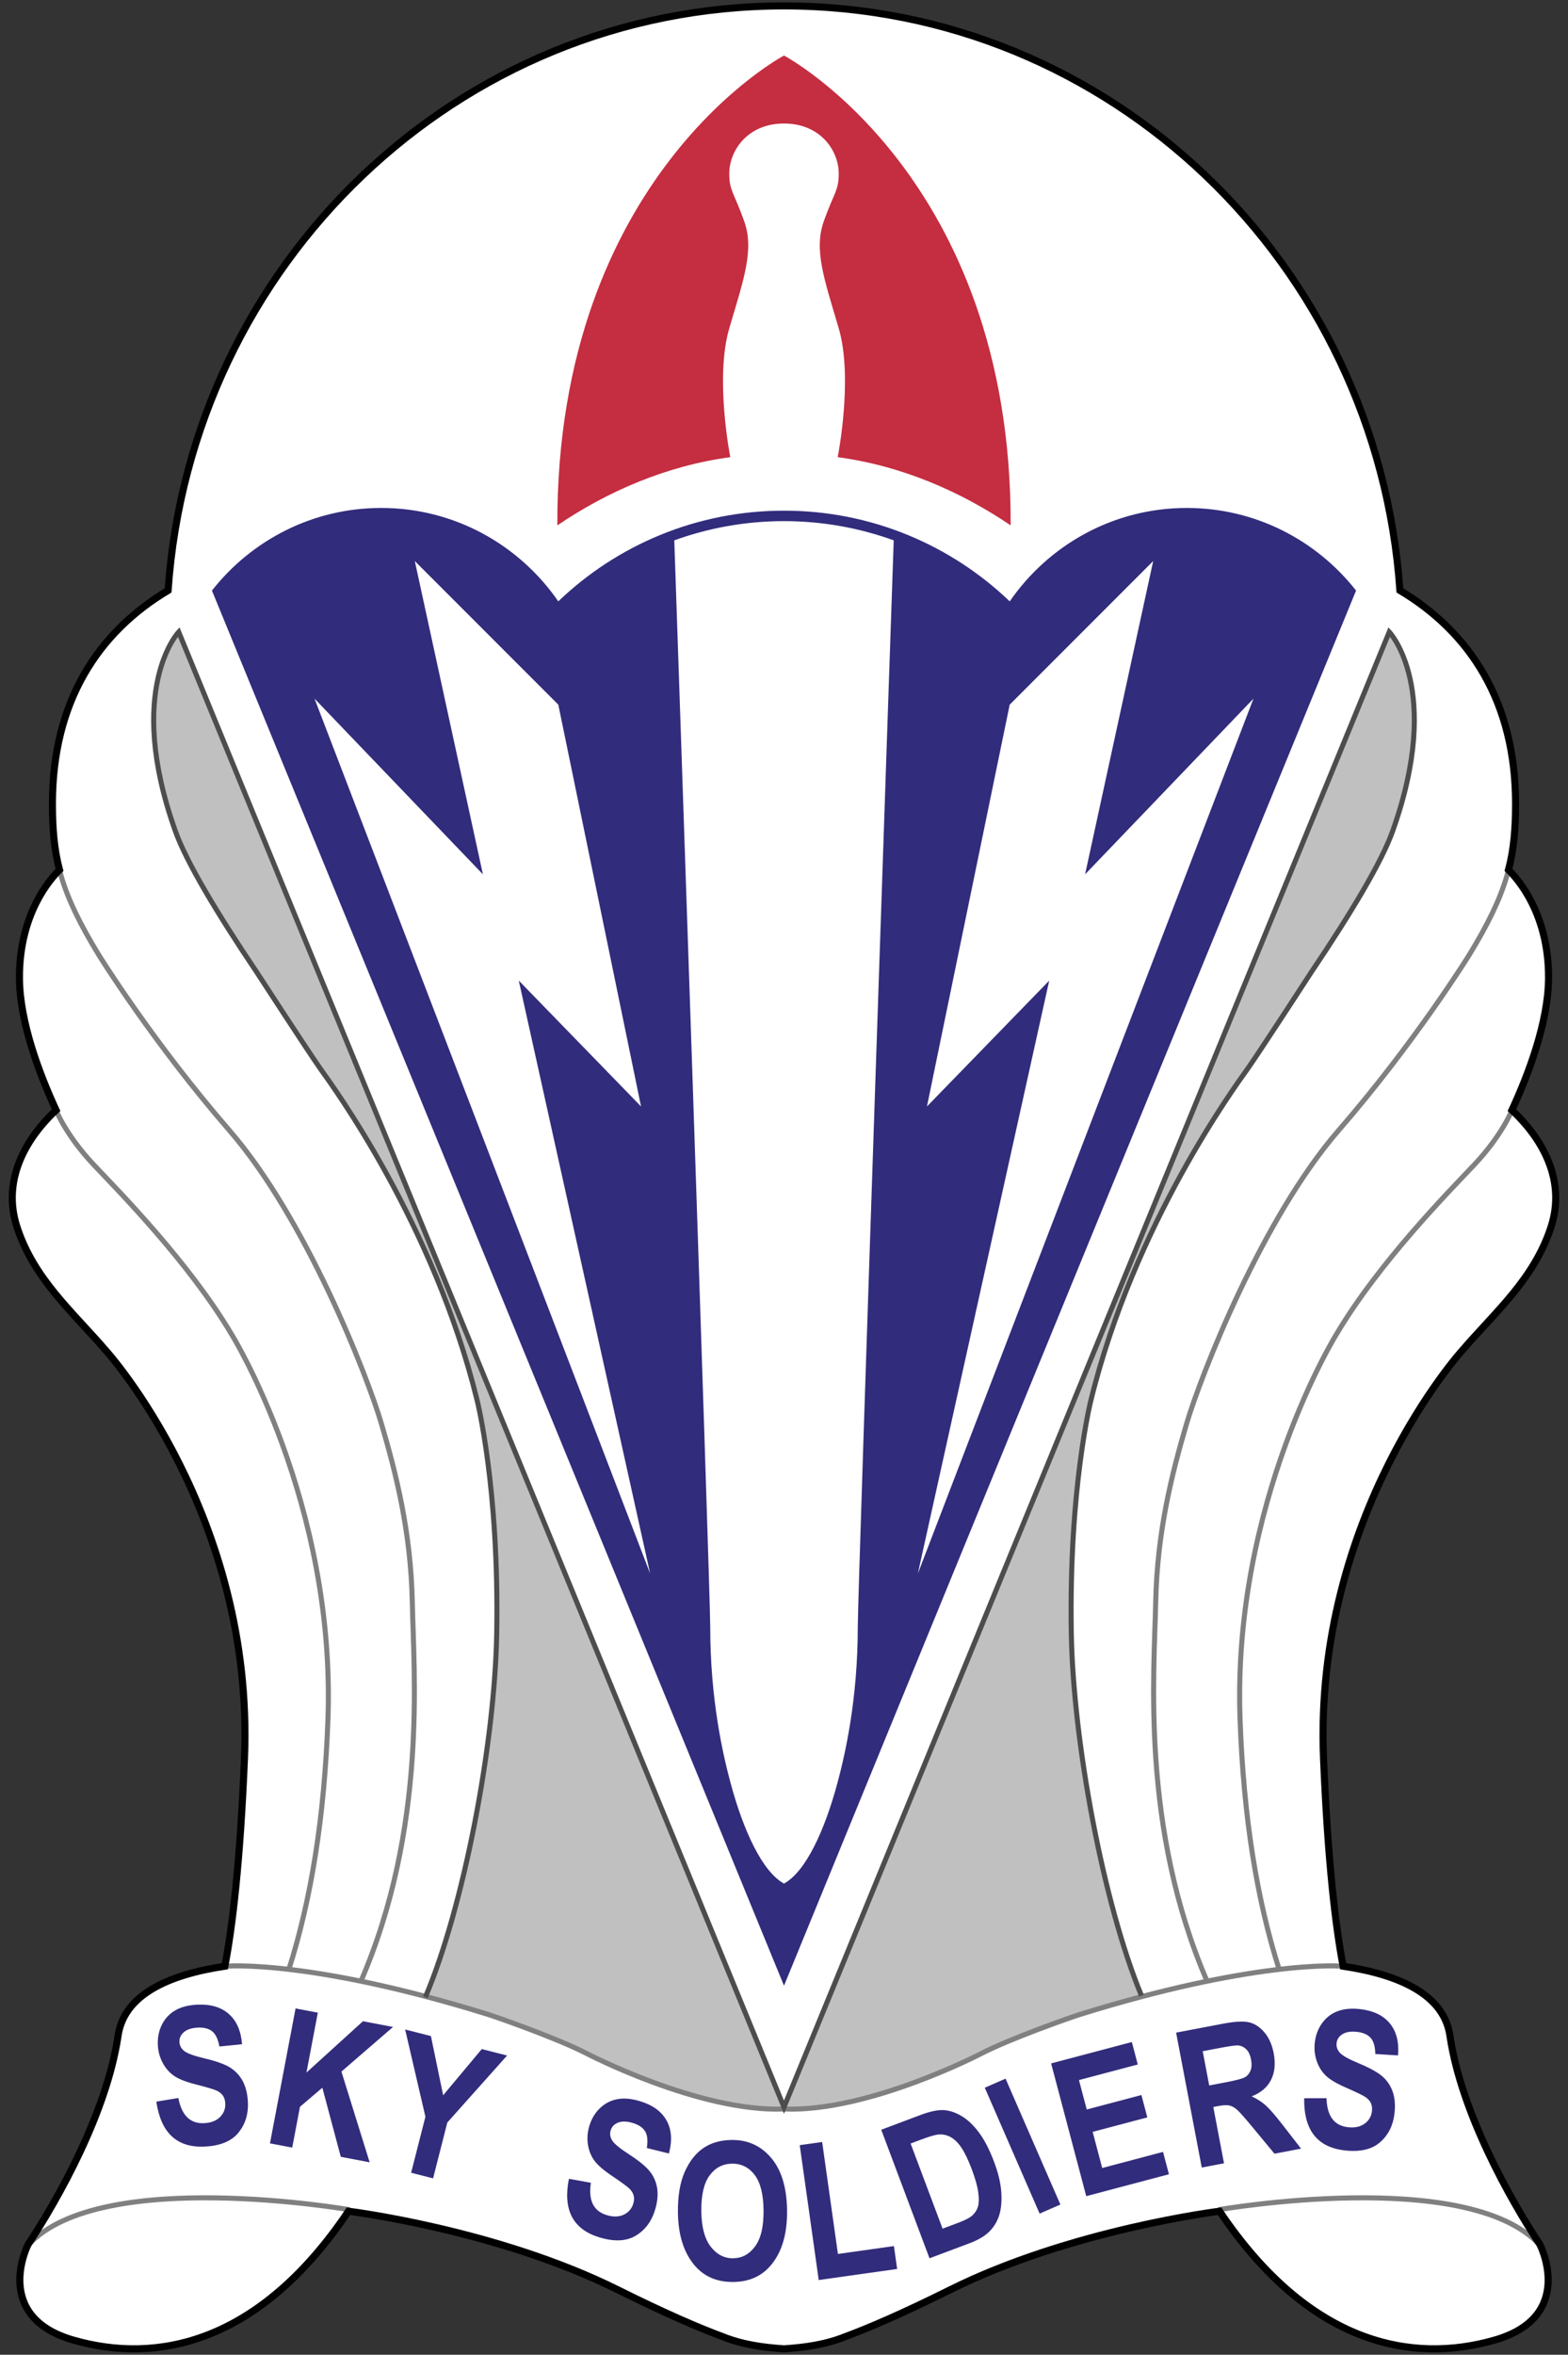
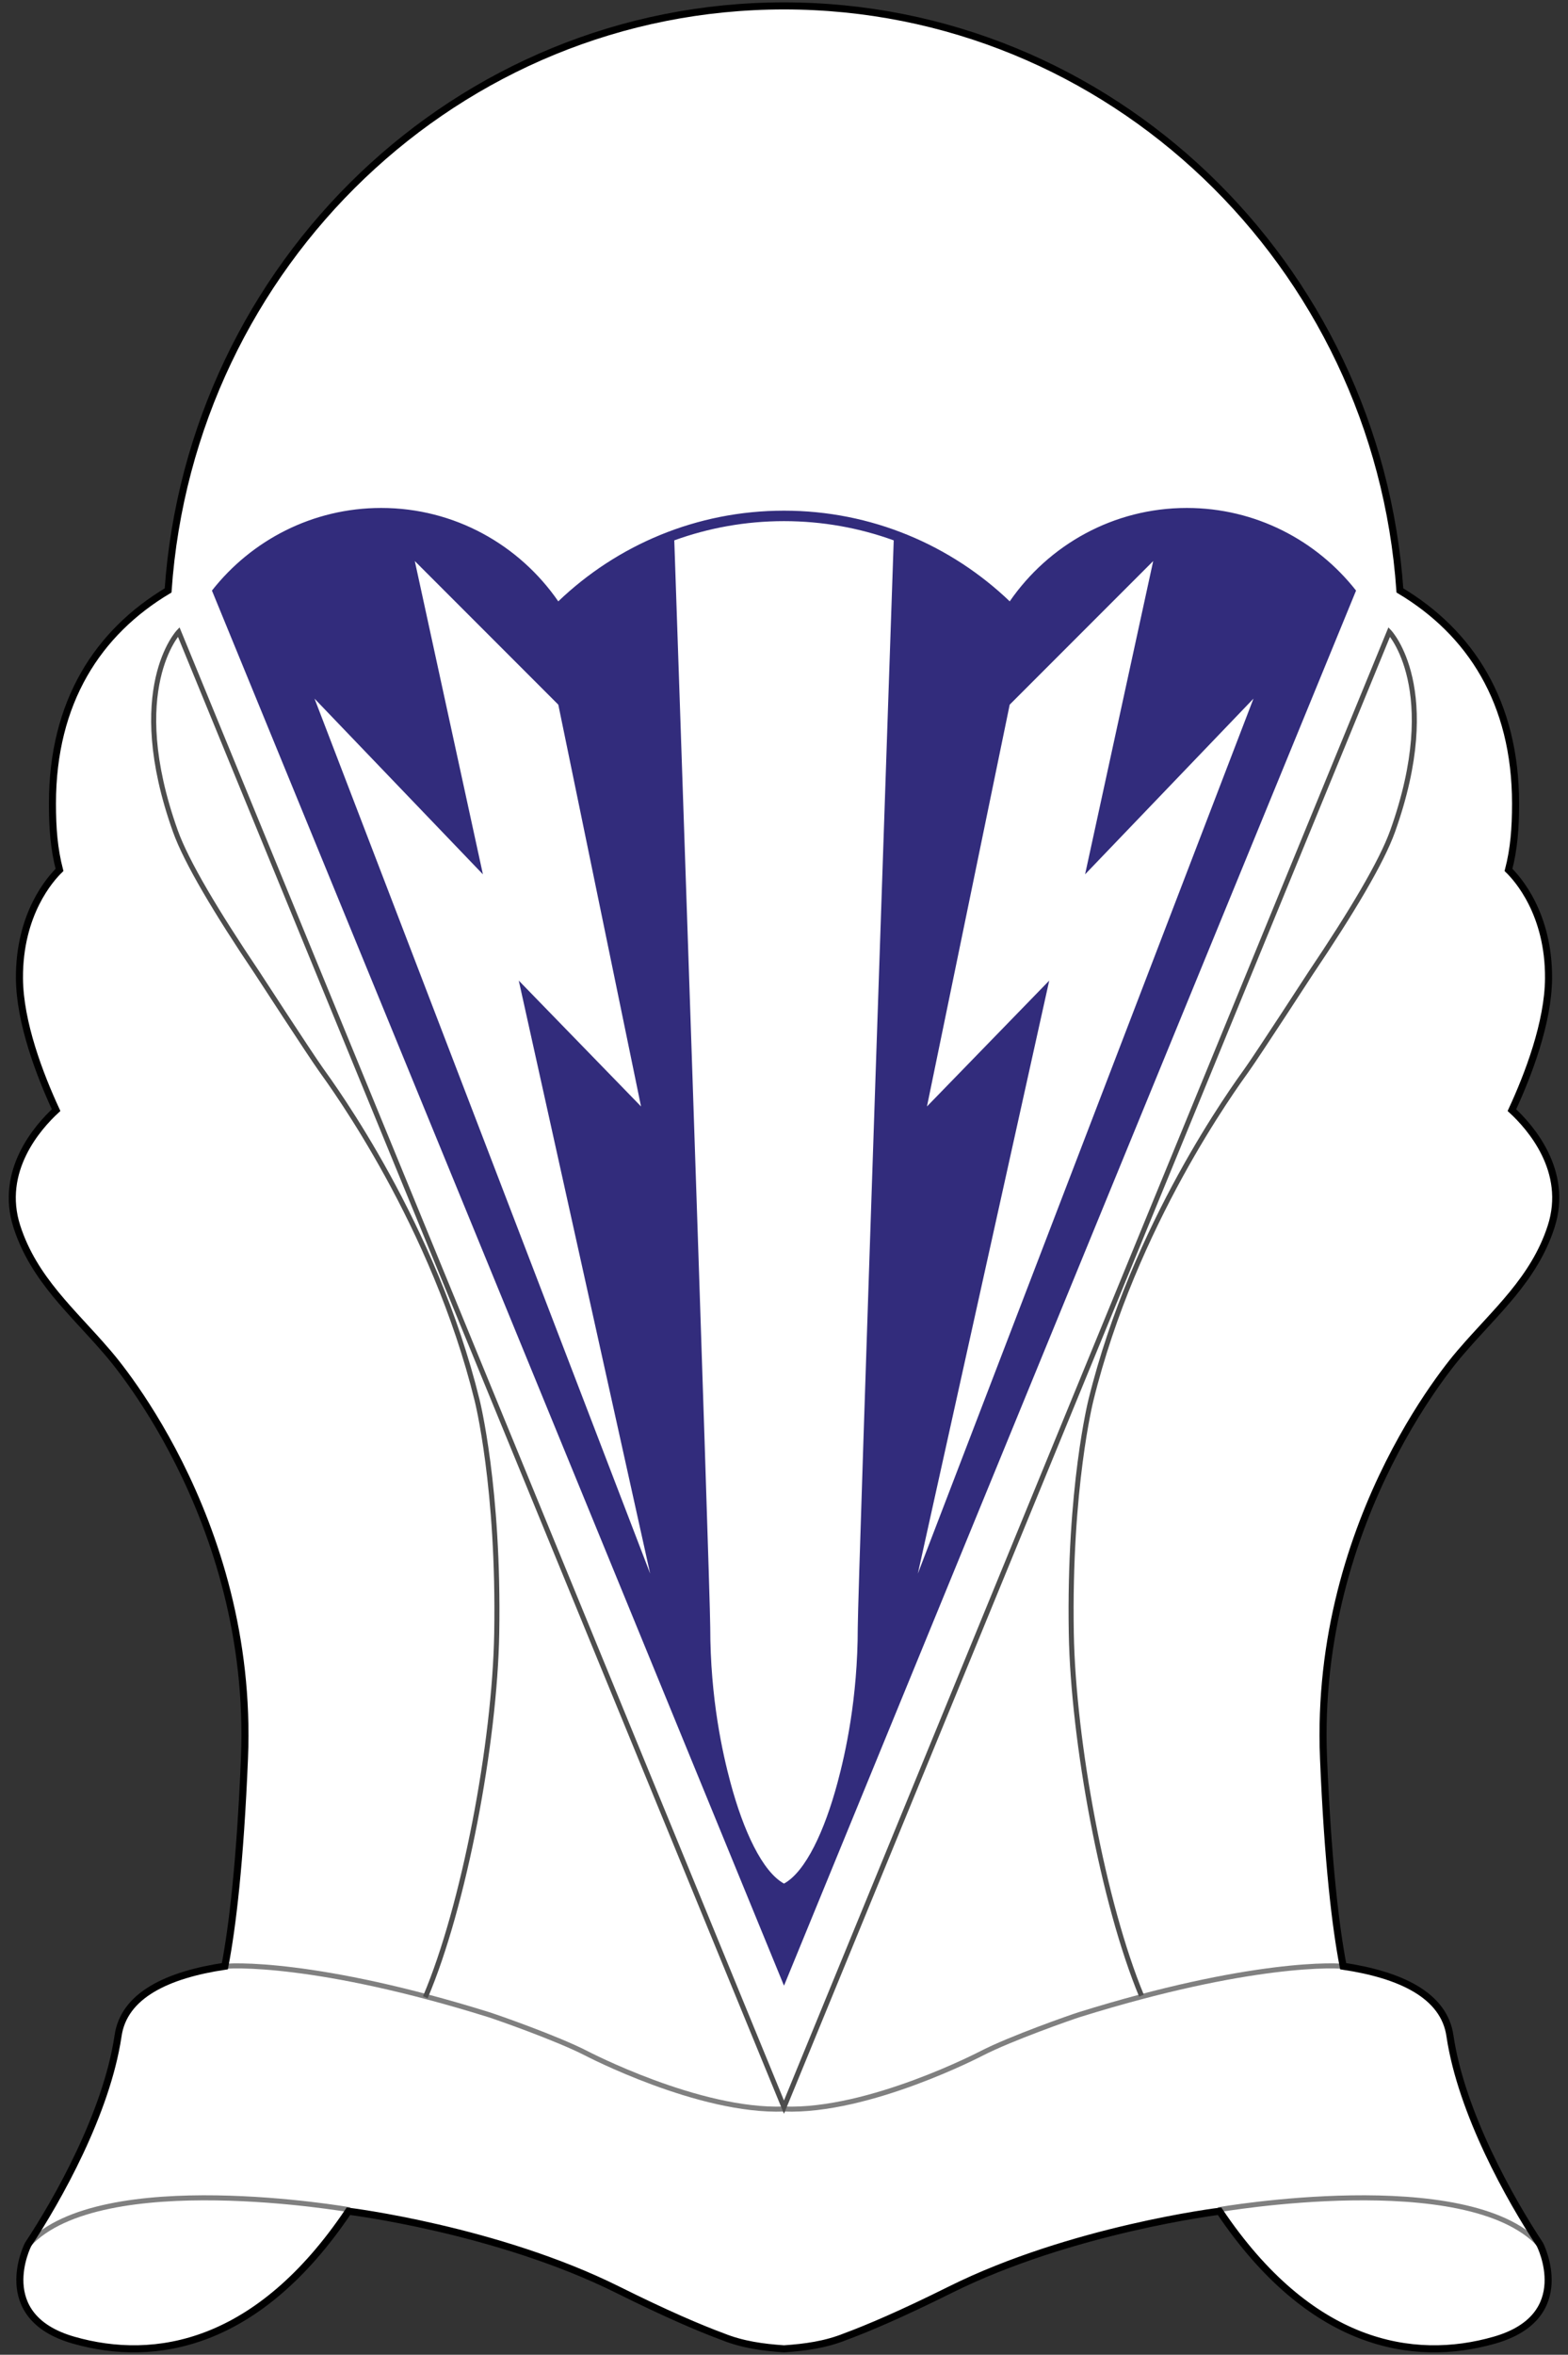
<svg xmlns="http://www.w3.org/2000/svg" version="1.0" width="777" height="1166">
  <rect width="100%" height="100%" fill="#333333" stroke="none" />
  <path d="M 388.5,1163.072 C 378.003,1162.349 367.973,1160.996 358.123,1157.043 C 346.675,1152.802 330.24,1145.812 306.141,1133.822 C 246.128,1103.963 172.666,1094.927 172.666,1094.927 L 172.666,1094.927 C 127.942,1161.408 77.03,1170.411 36.372,1158.744 C -4.287,1147.076 13.891,1111.447 13.891,1111.447 C 28.747,1089.014 52.776,1046.261 58.469,1008.307 C 61.26,987.86 83.227,977.827 111.423,973.604 C 115.152,954.358 119.007,922.145 121.141,870.71 C 126.141,750.21 52.704,669.022 52.704,669.022 C 36.035,649.589 16.797,633.409 8.391,607.46 C -0.569,579.8 18.785,558.007 27.798,549.71 C 19.662,532.106 9.788,506.318 9.641,484.46 C 9.426,452.422 25.09,435.022 29.485,430.772 C 26.794,420.377 25.985,410.203 25.985,397.897 C 25.985,347.557 48.524,313.126 83.298,292.366 C 94.543,130.678 226.933,2.928 388.5,2.928 C 550.067,2.928 682.457,130.678 693.702,292.366 C 728.476,313.126 751.015,347.557 751.015,397.897 C 751.015,410.203 750.206,420.377 747.515,430.772 C 751.91,435.022 767.574,452.422 767.359,484.46 C 767.212,506.318 757.338,532.106 749.202,549.71 C 758.215,558.007 777.569,579.8 768.609,607.46 C 760.202,633.409 740.965,649.589 724.296,669.022 C 724.296,669.022 650.859,750.21 655.859,870.71 C 657.993,922.145 661.848,954.358 665.577,973.604 C 693.773,977.827 715.74,987.86 718.531,1008.307 C 724.224,1046.261 748.253,1089.014 763.109,1111.447 C 763.109,1111.447 781.287,1147.076 740.628,1158.744 C 699.97,1170.411 649.058,1161.408 604.334,1094.927 L 604.334,1094.927 C 604.334,1094.927 530.872,1103.963 470.859,1133.822 C 446.76,1145.812 430.325,1152.802 418.877,1157.043 C 409.027,1160.996 398.996,1162.349 388.5,1163.072 z" id="path18" style="fill:#ffffff;stroke:none" />
-   <path d="M 88.551,312.928 C 88.551,312.928 61.792,341.165 86.894,411.522 C 92.354,426.825 107.329,451.869 127.426,481.71 C 127.426,481.71 153.494,521.841 159.019,529.585 C 165.224,538.279 215.01,606.297 236.426,693.366 C 236.426,693.366 247.394,736.71 246.144,808.71 C 245.197,863.275 230.19,943.709 211.019,988.772 C 219.751,991.085 229.697,993.607 239.457,996.647 C 243.78,997.994 273.207,1007.853 287.457,1015.178 C 287.457,1015.178 346.786,1045.959 388.894,1044.334 C 431.003,1045.959 483.644,1018.269 483.644,1018.269 C 497.894,1010.944 527.758,999.752 532.081,998.406 C 544.215,994.626 555.49,991.443 566.05,988.781 C 547.203,943.411 531.799,862.621 530.863,808.71 C 529.613,736.71 540.582,693.366 540.582,693.366 C 561.998,606.297 611.784,538.279 617.988,529.585 C 623.514,521.841 649.582,481.71 649.582,481.71 C 669.678,451.869 684.653,426.825 690.113,411.522 C 715.216,341.165 688.426,312.928 688.426,312.928 L 388.488,1043.397 L 88.551,312.928 z" id="path6" style="fill:#c0c0c0;stroke:none" />
-   <path d="M 388.5,27.5 C 388.5,27.5 501.389,87.125 500.82,260.153 C 475.919,243.279 446.769,230.643 415.114,226.367 C 415.114,226.367 422.911,187.204 415.587,162.455 C 408.264,137.707 403.213,123.564 408.264,109.422 C 413.315,95.28 415.62,94.466 415.62,85.982 C 415.62,74.548 406.521,61.161 388.5,61.161 C 370.479,61.161 361.38,74.548 361.38,85.982 C 361.38,94.466 363.685,95.28 368.736,109.422 C 373.787,123.564 368.736,137.707 361.413,162.455 C 354.089,187.204 361.886,226.367 361.886,226.367 C 330.231,230.643 301.081,243.279 276.18,260.153 C 275.611,87.125 388.5,27.5 388.5,27.5 z" id="path8" style="fill:#c52d40" />
  <path d="M 388.5,932.697 C 399.237,926.802 408.649,906.5 415.041,882.646 C 418.848,868.439 425.05,841.3 425.05,805.743 C 425.05,787.639 442.868,267.57 442.868,267.57 C 425.877,261.409 407.531,258.051 388.5,258.051 C 369.469,258.051 351.123,261.409 334.132,267.57 C 334.132,267.57 351.95,787.639 351.95,805.743 C 351.95,841.3 358.152,868.439 361.959,882.646 C 368.351,906.5 377.763,926.802 388.5,932.697 z M 388.5,983.259 L 671.975,292.438 C 652.407,267.521 622.099,251.522 588.106,251.522 C 551.75,251.522 519.645,269.834 500.356,297.772 C 471.258,269.942 431.897,252.866 388.5,252.866 C 345.103,252.866 305.742,269.942 276.644,297.772 C 257.355,269.834 225.25,251.522 188.894,251.522 C 154.901,251.522 124.594,267.521 105.025,292.438 L 388.5,983.259 z M 257.07,485.561 L 322.176,779.197 L 155.863,345.947 L 239.301,432.947 L 205.551,277.822 L 276.66,348.931 L 317.661,547.886 L 257.07,485.561 z M 519.93,485.561 L 454.824,779.197 L 621.137,345.947 L 537.699,432.947 L 571.449,277.822 L 500.34,348.931 L 459.339,547.886 L 519.93,485.561 z" id="path10" style="fill:#322c7c;fill-rule:evenodd" />
-   <path d="M 133.778,1061.322 L 146.462,994.512 L 157.49,996.606 L 151.858,1026.274 L 179.867,1000.854 L 194.769,1003.683 L 169.184,1025.786 L 183.179,1070.7 L 168.869,1067.984 L 159.737,1033.766 L 148.64,1043.227 L 144.807,1063.415 L 133.778,1061.322 z M 77.465,1040.666 L 88.387,1038.864 C 90.022,1047.487 94.268,1051.642 101.126,1051.326 C 104.524,1051.17 107.156,1050.159 109.02,1048.293 C 110.885,1046.427 111.757,1044.181 111.636,1041.555 C 111.565,1040.011 111.164,1038.714 110.435,1037.664 C 109.706,1036.614 108.63,1035.773 107.208,1035.142 C 105.786,1034.511 102.365,1033.5 96.945,1032.108 C 92.09,1030.877 88.512,1029.462 86.209,1027.866 C 83.907,1026.269 82.036,1024.118 80.596,1021.414 C 79.156,1018.71 78.362,1015.766 78.216,1012.585 C 78.045,1008.878 78.734,1005.503 80.281,1002.459 C 81.828,999.416 84.05,997.07 86.946,995.42 C 89.842,993.77 93.468,992.844 97.823,992.644 C 104.372,992.343 109.567,993.884 113.406,997.267 C 117.246,1000.651 119.426,1005.643 119.946,1012.244 L 108.714,1013.364 C 108.052,1009.742 106.869,1007.242 105.165,1005.865 C 103.461,1004.489 101.095,1003.87 98.067,1004.009 C 95.04,1004.149 92.737,1004.889 91.158,1006.231 C 89.579,1007.573 88.833,1009.186 88.919,1011.071 C 89.005,1012.924 89.818,1014.45 91.359,1015.648 C 92.9,1016.847 96.377,1018.08 101.791,1019.348 C 107.52,1020.725 111.684,1022.259 114.285,1023.951 C 116.886,1025.642 118.916,1027.886 120.376,1030.682 C 121.836,1033.479 122.66,1036.916 122.847,1040.993 C 123.119,1046.894 121.532,1051.935 118.087,1056.118 C 114.642,1060.301 109.058,1062.57 101.335,1062.925 C 87.681,1063.553 79.724,1056.134 77.465,1040.666 L 77.465,1040.666 z M 203.731,1075.874 L 210.806,1048.142 L 200.764,1004.937 L 213.529,1008.193 L 219.599,1037.507 L 238.745,1014.626 L 251.285,1017.825 L 221.66,1051.007 L 214.608,1078.649 L 203.731,1075.874 z M 281.916,1078.873 L 292.811,1080.838 C 291.459,1089.51 294.067,1094.848 300.634,1096.85 C 303.887,1097.842 306.705,1097.772 309.087,1096.64 C 311.47,1095.507 313.044,1093.684 313.811,1091.169 C 314.262,1089.69 314.32,1088.334 313.985,1087.1 C 313.65,1085.867 312.918,1084.714 311.79,1083.643 C 310.662,1082.571 307.778,1080.471 303.139,1077.343 C 298.978,1074.555 296.081,1072.023 294.447,1069.746 C 292.813,1067.47 291.772,1064.816 291.322,1061.785 C 290.872,1058.755 291.112,1055.716 292.041,1052.669 C 293.123,1049.12 294.903,1046.171 297.381,1043.823 C 299.859,1041.475 302.739,1040.009 306.021,1039.426 C 309.303,1038.842 313.029,1039.186 317.2,1040.458 C 323.47,1042.37 327.847,1045.564 330.33,1050.039 C 332.812,1054.514 333.192,1059.948 331.469,1066.341 L 320.511,1063.63 C 321.102,1059.996 320.826,1057.244 319.682,1055.376 C 318.538,1053.508 316.517,1052.131 313.618,1051.247 C 310.719,1050.364 308.301,1050.289 306.364,1051.024 C 304.426,1051.758 303.182,1053.028 302.632,1054.832 C 302.091,1056.607 302.345,1058.317 303.395,1059.963 C 304.445,1061.609 307.308,1063.937 311.983,1066.946 C 316.918,1070.165 320.327,1073.007 322.21,1075.472 C 324.094,1077.938 325.254,1080.733 325.691,1083.857 C 326.129,1086.981 325.752,1090.495 324.562,1094.399 C 322.839,1100.049 319.653,1104.267 315.005,1107.052 C 310.357,1109.838 304.335,1110.103 296.94,1107.848 C 283.866,1103.861 278.858,1094.203 281.916,1078.873 L 281.916,1078.873 z M 335.937,1095.544 C 335.84,1087.443 336.958,1080.757 339.292,1075.487 C 341.625,1070.217 344.709,1066.275 348.544,1063.662 C 352.378,1061.049 357.047,1059.71 362.551,1059.643 C 370.529,1059.548 377.067,1062.515 382.166,1068.547 C 387.264,1074.578 389.88,1083.222 390.015,1094.477 C 390.152,1105.857 387.599,1114.779 382.358,1121.244 C 377.757,1126.958 371.452,1129.864 363.443,1129.96 C 355.372,1130.057 348.968,1127.335 344.232,1121.794 C 338.836,1115.457 336.072,1106.707 335.937,1095.544 L 335.937,1095.544 z M 347.528,1094.941 C 347.622,1102.764 349.176,1108.614 352.192,1112.49 C 355.207,1116.366 358.911,1118.278 363.302,1118.225 C 367.724,1118.172 371.365,1116.188 374.225,1112.272 C 377.085,1108.356 378.466,1102.379 378.37,1094.339 C 378.275,1086.454 376.79,1080.642 373.916,1076.903 C 371.041,1073.165 367.315,1071.323 362.739,1071.378 C 358.162,1071.433 354.459,1073.379 351.629,1077.217 C 348.799,1081.055 347.432,1086.963 347.528,1094.941 L 347.528,1094.941 z M 405.708,1129.006 L 396.293,1062.22 L 407.409,1060.653 L 415.224,1116.094 L 442.968,1112.183 L 444.567,1123.528 L 405.708,1129.006 z M 436.687,1054.585 L 455.923,1047.358 C 460.787,1045.531 464.66,1044.695 467.543,1044.851 C 470.426,1045.006 473.394,1045.981 476.446,1047.774 C 479.498,1049.568 482.39,1052.297 485.121,1055.962 C 487.852,1059.627 490.365,1064.513 492.66,1070.621 C 494.727,1076.121 495.901,1081.139 496.185,1085.674 C 496.468,1090.209 496.1,1094.022 495.081,1097.114 C 494.063,1100.206 492.425,1102.861 490.17,1105.079 C 487.915,1107.297 484.659,1109.206 480.404,1110.804 L 460.603,1118.243 L 436.687,1054.585 z M 451.241,1061.406 L 467.082,1103.57 L 474.985,1100.601 C 478.372,1099.328 480.706,1098.088 481.986,1096.88 C 483.267,1095.672 484.15,1094.242 484.636,1092.59 C 485.122,1090.937 485.161,1088.602 484.754,1085.583 C 484.346,1082.565 483.289,1078.783 481.582,1074.238 C 479.809,1069.52 478.086,1065.922 476.412,1063.446 C 474.738,1060.969 472.92,1059.207 470.958,1058.161 C 468.995,1057.114 466.938,1056.715 464.784,1056.962 C 463.166,1057.14 460.244,1058.024 456.018,1059.611 L 451.241,1061.406 z M 515.171,1096.111 L 487.998,1033.773 L 498.289,1029.288 L 525.462,1091.626 L 515.171,1096.111 z M 538.268,1087.477 L 520.87,1021.737 L 560.87,1011.152 L 563.813,1022.273 L 534.665,1029.986 L 538.522,1044.56 L 565.607,1037.393 L 568.539,1048.469 L 541.453,1055.637 L 546.188,1073.529 L 576.323,1065.554 L 579.254,1076.63 L 538.268,1087.477 z M 595.511,1073.303 L 582.803,1006.497 L 606.089,1002.068 C 612.043,1000.935 616.411,1000.726 619.191,1001.441 C 621.971,1002.155 624.463,1003.838 626.667,1006.488 C 628.871,1009.138 630.366,1012.529 631.152,1016.66 C 632.146,1021.885 631.693,1026.332 629.793,1029.998 C 627.894,1033.665 624.713,1036.347 620.252,1038.046 C 622.945,1039.296 625.258,1040.784 627.192,1042.51 C 629.126,1044.236 631.926,1047.457 635.593,1052.174 L 644.726,1063.941 L 631.556,1066.446 L 620.771,1053.435 C 616.885,1048.728 614.3,1045.812 613.016,1044.687 C 611.731,1043.562 610.464,1042.859 609.215,1042.577 C 607.965,1042.296 606.064,1042.397 603.512,1042.883 L 601.234,1043.316 L 606.538,1071.205 L 595.511,1073.303 z M 599.205,1032.653 L 607.408,1031.093 C 612.42,1030.139 615.568,1029.312 616.852,1028.611 C 618.135,1027.911 619.075,1026.812 619.671,1025.313 C 620.267,1023.814 620.355,1021.956 619.933,1019.739 C 619.528,1017.612 618.778,1015.984 617.682,1014.855 C 616.586,1013.726 615.262,1013.057 613.711,1012.848 C 612.615,1012.71 609.591,1013.112 604.639,1014.054 L 595.981,1015.701 L 599.205,1032.653 z M 646.27,1038.987 L 657.34,1038.966 C 657.565,1047.741 661.087,1052.524 667.907,1053.317 C 671.285,1053.71 674.045,1053.136 676.186,1051.594 C 678.326,1050.053 679.548,1047.977 679.852,1045.366 C 680.03,1043.83 679.844,1042.486 679.294,1041.332 C 678.743,1040.178 677.816,1039.175 676.514,1038.323 C 675.212,1037.472 671.999,1035.923 666.874,1033.677 C 662.281,1031.68 658.977,1029.708 656.962,1027.761 C 654.946,1025.814 653.446,1023.391 652.46,1020.49 C 651.474,1017.589 651.165,1014.556 651.533,1011.392 C 651.961,1007.706 653.184,1004.486 655.201,1001.732 C 657.218,998.977 659.788,997.019 662.912,995.857 C 666.036,994.695 669.764,994.365 674.095,994.869 C 680.607,995.626 685.486,997.983 688.73,1001.941 C 691.975,1005.898 693.322,1011.176 692.773,1017.775 L 681.507,1017.072 C 681.437,1013.39 680.672,1010.733 679.212,1009.1 C 677.752,1007.467 675.516,1006.475 672.506,1006.125 C 669.496,1005.775 667.103,1006.135 665.329,1007.206 C 663.554,1008.276 662.558,1009.748 662.34,1011.621 C 662.126,1013.465 662.683,1015.101 664.011,1016.532 C 665.339,1017.963 668.572,1019.74 673.712,1021.863 C 679.144,1024.145 683.007,1026.33 685.302,1028.418 C 687.596,1030.506 689.239,1033.047 690.229,1036.042 C 691.22,1039.037 691.479,1042.562 691.008,1046.617 C 690.326,1052.484 687.948,1057.204 683.874,1060.777 C 679.801,1064.351 673.924,1065.692 666.245,1064.799 C 652.668,1063.22 646.009,1054.616 646.27,1038.987 L 646.27,1038.987 z" id="text2516" style="fill:#322c7c" />
-   <path d="M 751.012,397.908 C 751.012,424.888 747.177,441.559 727.966,472.988 C 727.966,472.988 701.359,515.947 663.359,559.697 C 625.359,603.447 594.964,681.27 587.893,705.311 C 580.822,729.353 573.398,758.344 572.691,793.346 C 571.983,828.348 565.266,905.014 598.146,981.028 M 746.359,429.697 C 746.359,429.697 767.609,447.197 767.359,484.447 C 767.217,505.511 758.042,530.254 750.095,547.778 L 750.095,547.778 C 750.095,547.778 745.359,561.072 730.484,576.822 C 718.475,589.537 683.409,624.983 662.187,660.796 C 662.187,660.796 610.668,743.813 614.484,851.134 C 616.213,899.778 622.824,940.552 633.848,975.165 M 25.988,397.908 C 25.988,424.888 29.823,441.559 49.034,472.988 C 49.034,472.988 75.641,515.947 113.641,559.697 C 151.641,603.447 182.036,681.27 189.107,705.311 C 196.178,729.353 203.602,758.344 204.309,793.346 C 205.017,828.348 211.734,905.014 178.854,981.028 M 30.641,429.697 C 30.641,429.697 9.391,447.197 9.641,484.447 C 9.783,505.511 18.958,530.254 26.905,547.778 L 26.905,547.778 C 26.905,547.778 31.641,561.072 46.516,576.822 C 58.525,589.537 93.591,624.983 114.813,660.796 C 114.813,660.796 166.332,743.813 162.516,851.134 C 160.787,899.778 154.176,940.552 143.151,975.165" id="path14" style="fill:none;stroke:#808080;stroke-width:2.5" />
  <path d="M 603.626,1094.22 C 603.626,1094.22 726.978,1072.727 762.902,1111.544 M 108.849,974.009 C 113.675,972.716 158.128,971.409 241.963,997.523 C 246.286,998.87 276.15,1009.345 290.4,1016.671 C 290.4,1016.671 346.391,1045.947 388.5,1044.322 C 430.609,1045.947 486.6,1016.671 486.6,1016.671 C 500.85,1009.345 530.714,998.87 535.037,997.523 C 618.872,971.409 663.325,972.716 668.151,974.009 M 14.098,1111.544 C 50.022,1072.727 173.374,1094.22 173.374,1094.22" id="path16" style="fill:none;stroke:#808080;stroke-width:2.5" />
  <path d="M 565.635,988.177 C 546.789,942.806 531.799,862.621 530.863,808.71 C 529.613,736.71 540.582,693.366 540.582,693.366 C 561.998,606.297 611.784,538.279 617.988,529.585 C 623.514,521.841 649.582,481.71 649.582,481.71 C 669.678,451.869 684.653,426.825 690.113,411.522 C 715.216,341.165 688.426,312.928 688.426,312.928 L 388.488,1043.397 L 88.551,312.928 C 88.551,312.928 61.792,341.165 86.894,411.522 C 92.354,426.825 107.329,451.869 127.426,481.71 C 127.426,481.71 153.494,521.841 159.019,529.585 C 165.224,538.279 215.01,606.297 236.426,693.366 C 236.426,693.366 247.394,736.71 246.144,808.71 C 245.197,863.275 229.94,943.897 210.769,988.96" id="path3392" style="fill:none;stroke:#4d4d4d;stroke-width:2.5" />
  <path d="M 388.5,1163.072 C 378.003,1162.349 367.973,1160.996 358.123,1157.043 C 346.675,1152.802 330.24,1145.812 306.141,1133.822 C 246.128,1103.963 172.666,1094.927 172.666,1094.927 L 172.666,1094.927 C 127.942,1161.408 77.03,1170.411 36.372,1158.744 C -4.287,1147.076 13.891,1111.447 13.891,1111.447 C 28.747,1089.014 52.776,1046.261 58.469,1008.307 C 61.26,987.86 83.227,977.827 111.423,973.604 C 115.152,954.358 119.007,922.145 121.141,870.71 C 126.141,750.21 52.704,669.022 52.704,669.022 C 36.035,649.589 16.797,633.409 8.391,607.46 C -0.569,579.8 18.785,558.007 27.798,549.71 C 19.662,532.106 9.788,506.318 9.641,484.46 C 9.426,452.422 25.09,435.022 29.485,430.772 C 26.794,420.377 25.985,410.203 25.985,397.897 C 25.985,347.557 48.524,313.126 83.298,292.366 C 94.543,130.678 226.933,2.928 388.5,2.928 C 550.067,2.928 682.457,130.678 693.702,292.366 C 728.476,313.126 751.015,347.557 751.015,397.897 C 751.015,410.203 750.206,420.377 747.515,430.772 C 751.91,435.022 767.574,452.422 767.359,484.46 C 767.212,506.318 757.338,532.106 749.202,549.71 C 758.215,558.007 777.569,579.8 768.609,607.46 C 760.202,633.409 740.965,649.589 724.296,669.022 C 724.296,669.022 650.859,750.21 655.859,870.71 C 657.993,922.145 661.848,954.358 665.577,973.604 C 693.773,977.827 715.74,987.86 718.531,1008.307 C 724.224,1046.261 748.253,1089.014 763.109,1111.447 C 763.109,1111.447 781.287,1147.076 740.628,1158.744 C 699.97,1170.411 649.058,1161.408 604.334,1094.927 L 604.334,1094.927 C 604.334,1094.927 530.872,1103.963 470.859,1133.822 C 446.76,1145.812 430.325,1152.802 418.877,1157.043 C 409.027,1160.996 398.996,1162.349 388.5,1163.072 z" id="path4" style="fill:none;stroke:#000000;stroke-width:3.5" />
</svg>